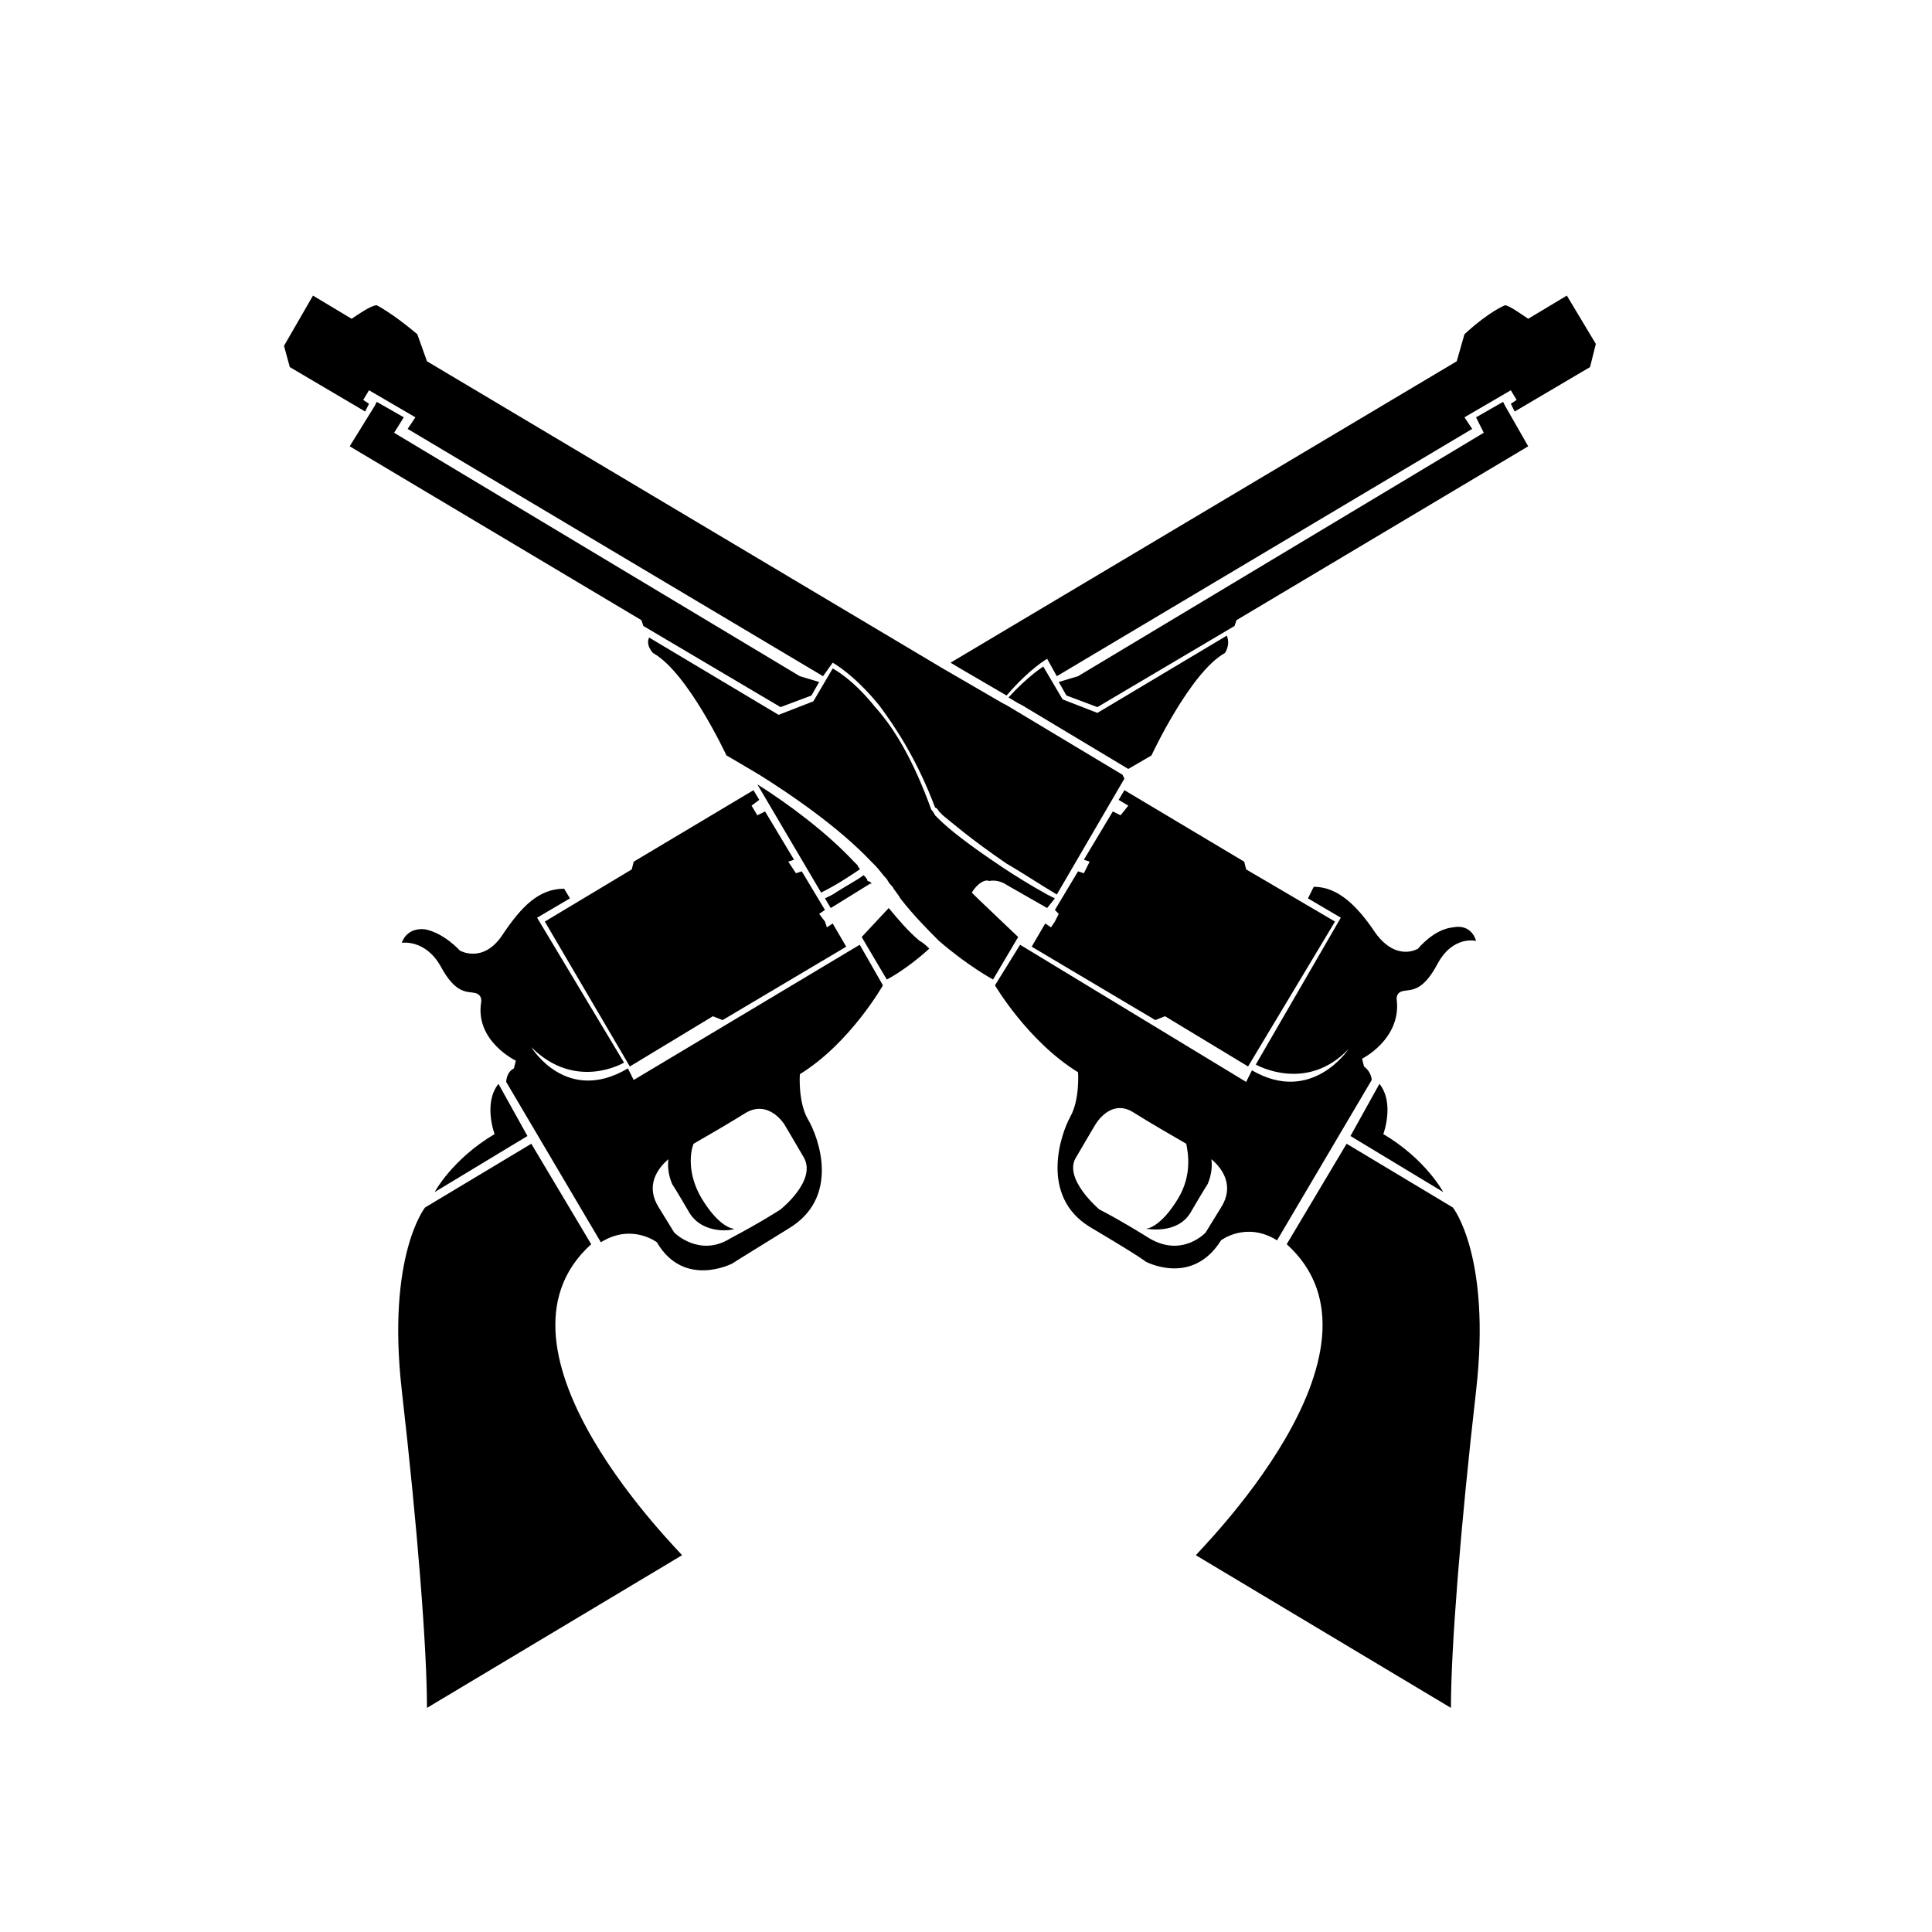
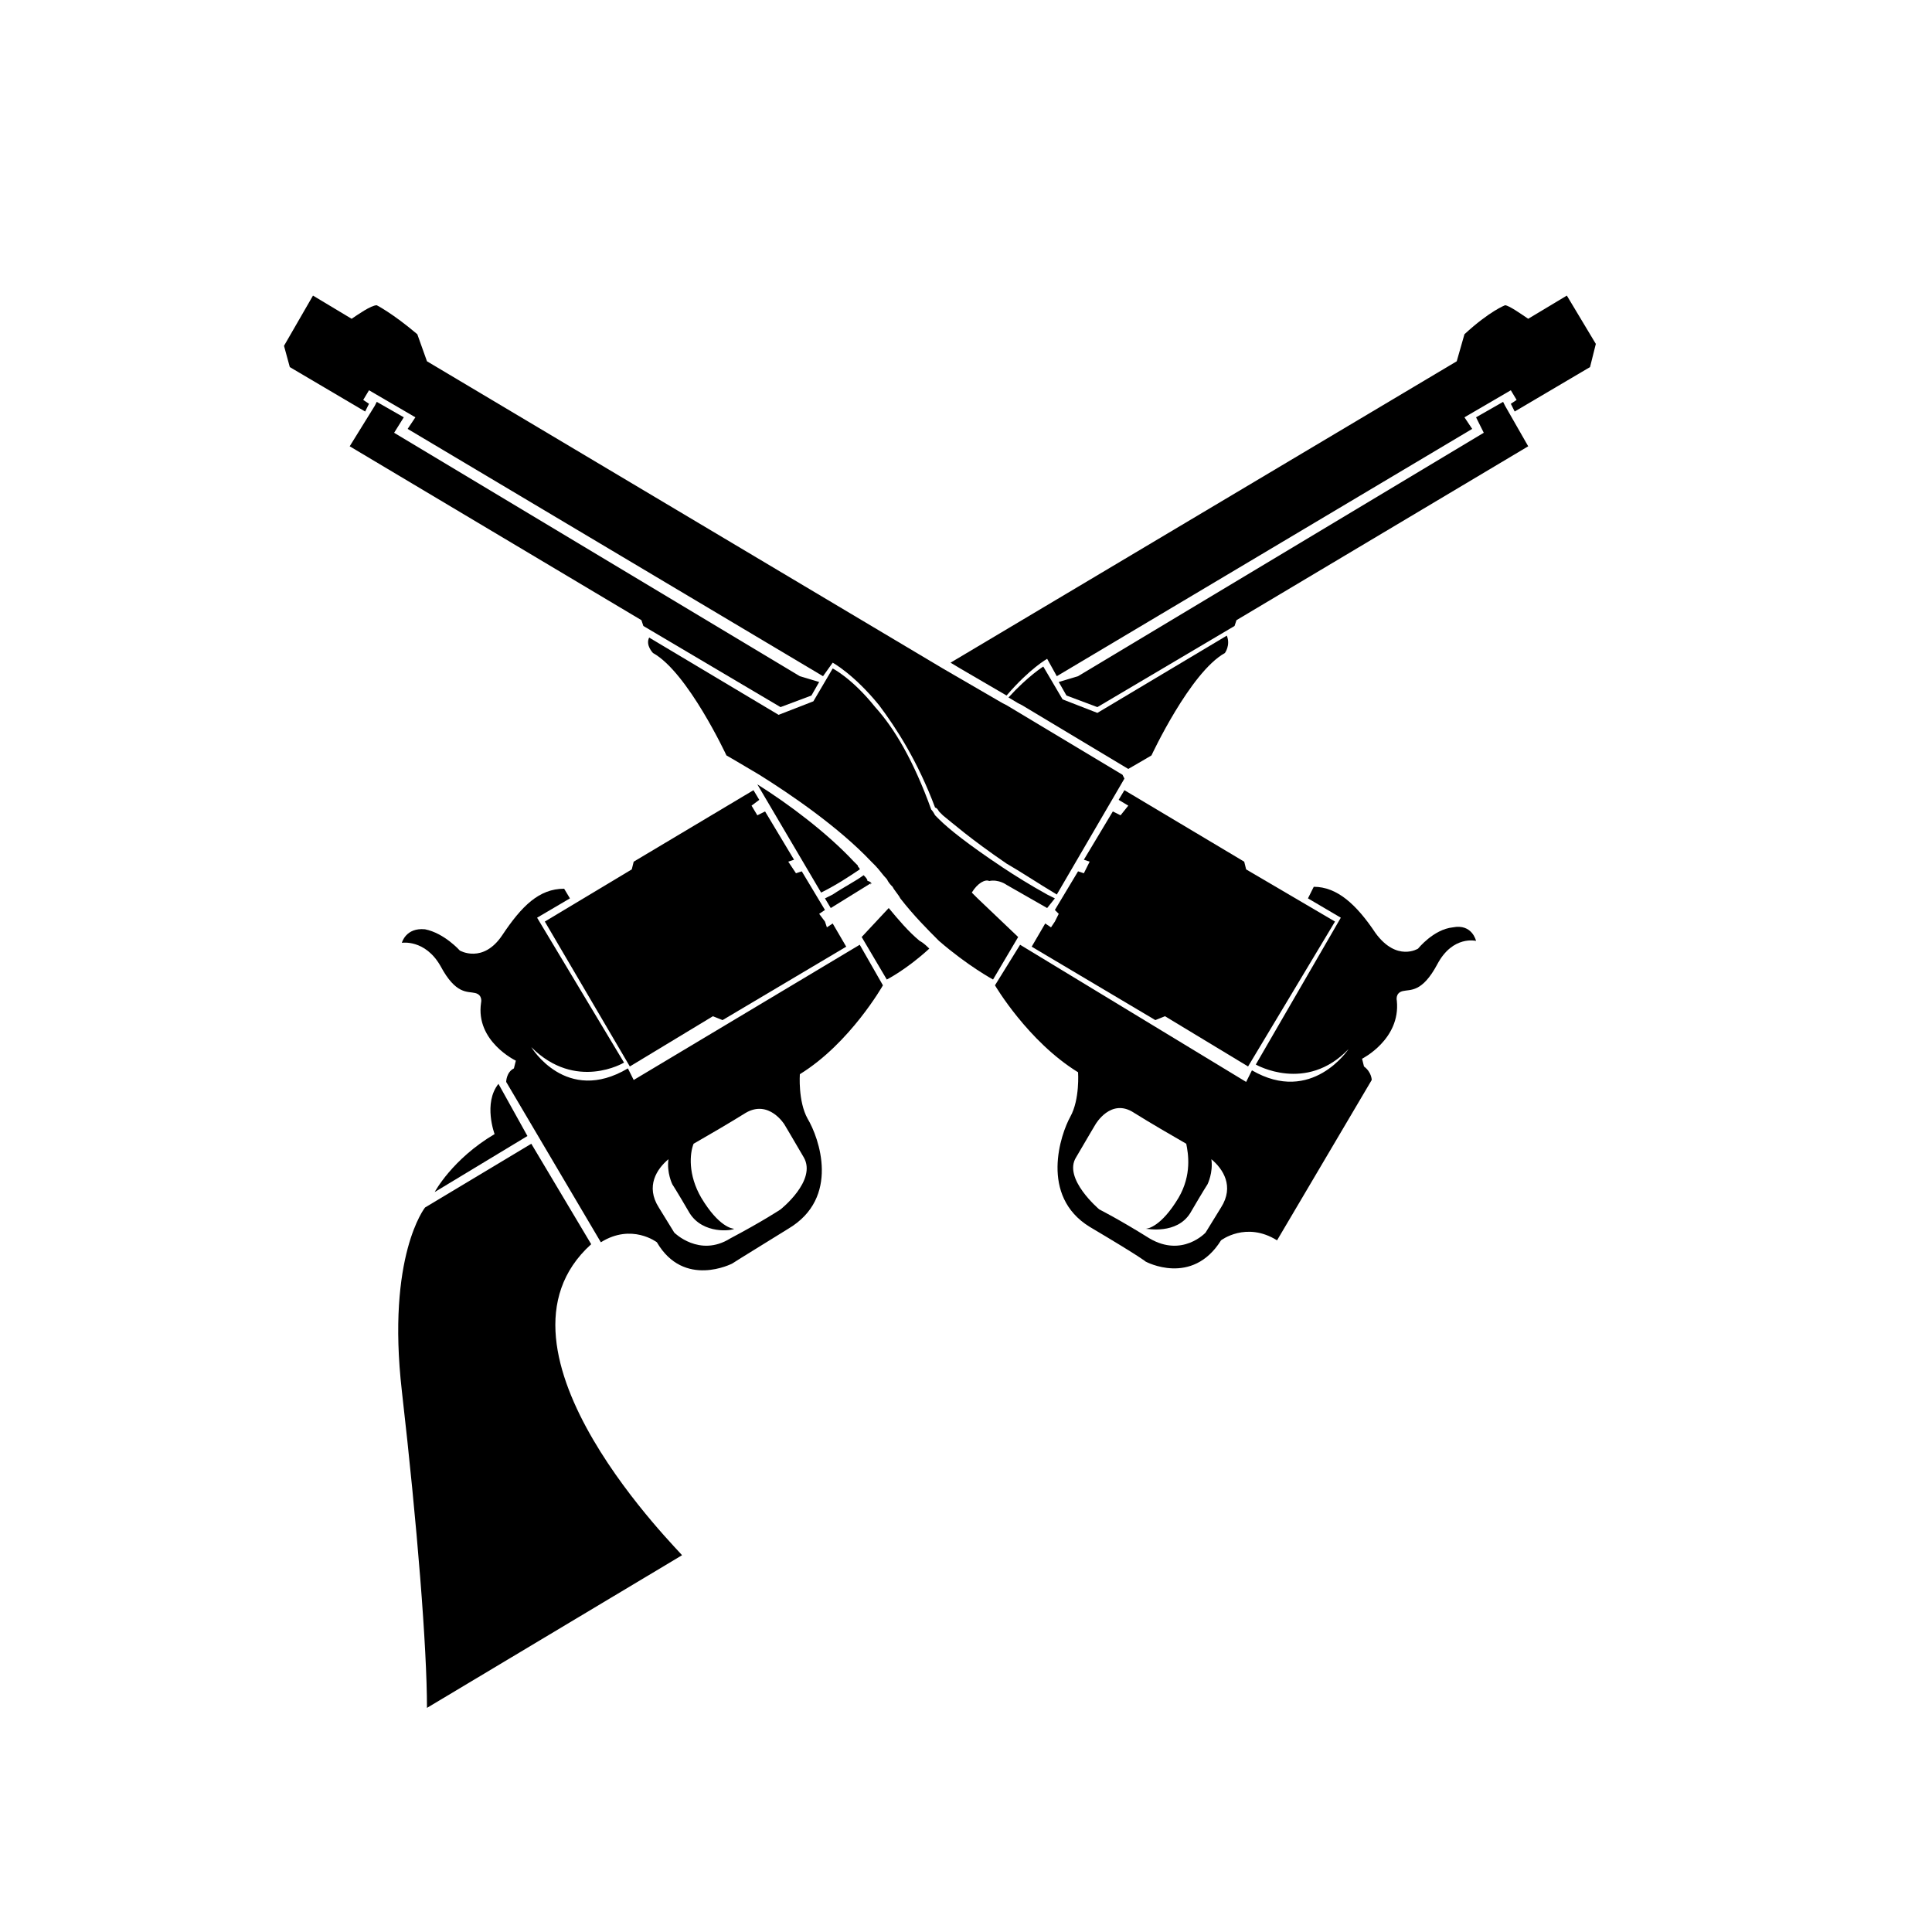
<svg xmlns="http://www.w3.org/2000/svg" version="1.1" x="0px" y="0px" viewBox="0 0 100 100" xml:space="preserve">
  <path d="M30.6,64.4l-3.1-5.2l-5.5,3.3c0,0-2,2.5-1.2,9.5c0.8,7,1.3,13.3,1.3,16.4l13.2-7.9C35.4,80.5,24.5,69.9,30.6,64.4z" />
  <path d="M27.3,58.8l-4.8,2.9c0,0,0.9-1.7,3.1-3c0,0-0.6-1.6,0.2-2.6L27.3,58.8z" />
  <path d="M32.8,55.9l-0.3-0.6c-3.2,1.9-5-1.1-5-1.1c2.3,2.3,4.8,0.8,4.8,0.8l-4.5-7.5l1.7-1L29.2,46c-1.3,0-2.2,0.9-3.2,2.4  c-1,1.5-2.2,0.8-2.2,0.8s-0.8-0.9-1.8-1.1c-1-0.1-1.2,0.7-1.2,0.7s1.2-0.2,2,1.2c0.8,1.5,1.4,1.3,1.8,1.4c0.4,0.1,0.3,0.5,0.3,0.5  c-0.3,2,1.8,3,1.8,3l-0.1,0.4c-0.4,0.2-0.4,0.7-0.4,0.7l4.9,8.3c1.6-1,2.9,0,2.9,0c1.4,2.4,3.9,1.1,3.9,1.1s0.3-0.2,2.9-1.8  c2.7-1.6,1.6-4.7,1-5.7c-0.5-0.9-0.4-2.3-0.4-2.3C44,54,45.7,51,45.7,51l-1.2-2.1L32.8,55.9z M41.6,59.9c0.7,1.2-1.2,2.7-1.2,2.7  s-0.9,0.6-2.6,1.5c-1.6,1-2.9-0.3-2.9-0.3l-0.8-1.3c-0.7-1.1-0.1-2,0.5-2.5c-0.1,0.7,0.2,1.3,0.2,1.3s0.2,0.3,0.9,1.5  c0.7,1.1,2.2,0.9,2.3,0.8c-0.1,0-0.8-0.1-1.7-1.6c-0.7-1.2-0.6-2.3-0.4-2.8c0.7-0.4,1.9-1.1,2.7-1.6c1.2-0.7,2,0.6,2,0.6  S40.9,58.7,41.6,59.9z" />
  <polygon points="28.2,47.7 32.7,45 32.8,44.6 39,40.9 39.3,41.4 38.9,41.7 39.2,42.2 39.6,42 41.1,44.5 40.8,44.6 41.2,45.2   41.5,45.1 42.7,47.1 42.4,47.3 42.7,47.7 42.8,48 43.1,47.8 43.8,49 37.4,52.8 36.9,52.6 32.6,55.2 " />
  <path d="M45.1,45.7C45.1,45.8,45,45.8,45.1,45.7L43,47l-0.3-0.5l0.4-0.2c0.6-0.4,1.2-0.7,1.6-1c0.1,0.1,0.2,0.2,0.2,0.3  C45,45.6,45.1,45.7,45.1,45.7z" />
  <path d="M48.1,49.1c-1.2,1.1-2.2,1.6-2.2,1.6l-1.3-2.2L46,47c0.5,0.6,1,1.2,1.6,1.7C47.8,48.8,48,49,48.1,49.1z" />
  <path d="M63.4,33.8c-1.8,1-3.8,5.3-3.8,5.3s-0.5,0.3-1.2,0.7l-5.5-3.3l-0.2-0.1l-0.5-0.3c1-1.1,1.8-1.6,1.8-1.6l1,1.7l1.8,0.7l6.7-4  C63.7,33.4,63.4,33.8,63.4,33.8z" />
  <path d="M44.5,45c-0.6,0.4-1.2,0.8-2,1.2l-3.3-5.6c1.6,1,3.6,2.5,5,4c0.1,0.1,0.1,0.1,0.2,0.2C44.4,44.9,44.5,44.9,44.5,45z" />
  <path d="M82.6,17.8L82.3,19l-3.9,2.3l-0.2-0.4l0.3-0.2l-0.3-0.5l-2.4,1.4l0.4,0.6L54.7,35l-0.5-0.9c0,0-0.9,0.5-2.1,1.9l-2.4-1.4  l-0.5-0.3l26.2-15.6l0.4-1.4c1.3-1.2,2.1-1.5,2.1-1.5c0.2,0,0.9,0.5,1.2,0.7l2-1.2L82.6,17.8z" />
  <polygon points="54.8,35.3 55.2,36 56.8,36.6 63.9,32.4 64,32.1 79.1,23.1 77.9,21 77.8,20.8 76.4,21.6 76.8,22.4 55.8,35 " />
-   <path d="M66.6,64.4l3.1-5.2l5.5,3.3c0,0,2,2.5,1.2,9.5c-0.8,7-1.3,13.3-1.3,16.4l-13.2-7.9C61.8,80.5,72.7,69.9,66.6,64.4z" />
-   <path d="M69.9,58.8l4.8,2.9c0,0-0.9-1.7-3.1-3c0,0,0.6-1.6-0.2-2.6L69.9,58.8z" />
  <path d="M52.8,48.9L51.5,51c0,0,1.7,2.9,4.3,4.5c0,0,0.1,1.4-0.4,2.3c-0.5,0.9-1.6,4.1,1,5.7c2.7,1.6,2.9,1.8,2.9,1.8  s2.4,1.3,3.9-1.1c0,0,1.3-1,2.9,0l4.9-8.3c0,0,0-0.4-0.4-0.7l-0.1-0.4c0,0,2-1,1.8-3c0,0-0.1-0.4,0.3-0.5c0.4-0.1,1,0.1,1.8-1.4  c0.8-1.5,2-1.2,2-1.2s-0.2-0.9-1.2-0.7c-1,0.1-1.8,1.1-1.8,1.1s-1.1,0.7-2.2-0.8c-1-1.5-2-2.4-3.2-2.4l-0.3,0.6l1.7,1L65,55.1  c0,0,2.6,1.5,4.8-0.8c0,0-1.9,2.9-5,1.1l-0.3,0.6L52.8,48.9z M56.7,58.2c0,0,0.8-1.4,2-0.6c0.8,0.5,2,1.2,2.7,1.6  c0.1,0.5,0.3,1.6-0.4,2.8c-0.9,1.5-1.6,1.6-1.7,1.6c0.1,0,1.6,0.3,2.3-0.8c0.7-1.2,0.9-1.5,0.9-1.5s0.3-0.6,0.2-1.3  c0.6,0.5,1.2,1.4,0.5,2.5l-0.8,1.3c0,0-1.2,1.3-2.9,0.3c-1.6-1-2.6-1.5-2.6-1.5s-1.9-1.6-1.2-2.7C56.4,58.7,56.7,58.2,56.7,58.2z" />
  <polygon points="69.1,47.7 64.5,45 64.4,44.6 58.2,40.9 57.9,41.4 58.4,41.7 58,42.2 57.6,42 56.1,44.5 56.4,44.6 56.1,45.2   55.8,45.1 54.6,47.1 54.8,47.3 54.6,47.7 54.4,48 54.1,47.8 53.4,49 59.8,52.8 60.3,52.6 64.6,55.2 " />
  <path d="M50.3,46.2l0.3,0.3l2.1,2l-1.3,2.2c0,0-1.3-0.7-2.8-2c-0.6-0.6-1.3-1.3-2-2.2c-0.1-0.2-0.3-0.4-0.4-0.6  c-0.1-0.1-0.2-0.2-0.3-0.4c-0.2-0.2-0.4-0.5-0.6-0.7c-0.1-0.1-0.1-0.1-0.2-0.2c-1.7-1.8-4.2-3.5-5.8-4.5c-1-0.6-1.7-1-1.7-1  s-2-4.3-3.8-5.3c0,0-0.4-0.4-0.2-0.8l6.7,4l1.8-0.7l1-1.7c0,0,1,0.5,2.2,2c1,1.1,2,2.8,2.9,5.3c0,0,0.1,0.1,0.2,0.3  c0,0,0.1,0.1,0.2,0.2c0.5,0.5,1.5,1.3,3.3,2.5c0.6,0.4,1.4,0.9,2.3,1.4l0.4,0.2L54.2,47l-2.1-1.2c0,0-0.4-0.3-0.9-0.2  C51,45.5,50.6,45.7,50.3,46.2z" />
  <path d="M58.2,40.3l-3.5,6c-1-0.6-1.9-1.2-2.6-1.6c-1.9-1.3-2.8-2.1-3.3-2.5c-0.1-0.1-0.1-0.1-0.2-0.2c-0.1-0.2-0.2-0.2-0.2-0.2  c-0.9-2.4-2-4.1-2.9-5.3c-1.3-1.6-2.4-2.2-2.4-2.2L42.6,35L21.1,22.2l0.4-0.6l-2.4-1.4l-0.3,0.5l0.3,0.2l-0.2,0.4L15,19l-0.3-1.1  l1.5-2.6l2,1.2c0.3-0.2,1-0.7,1.3-0.7c0,0,0.8,0.4,2.1,1.5l0.5,1.4l26.7,15.9l3.1,1.8l0.2,0.1l6,3.6L58.2,40.3z" />
  <polygon points="42.4,35.3 42,36 40.4,36.6 33.3,32.4 33.2,32.1 18.1,23.1 19.4,21 19.5,20.8 20.9,21.6 20.4,22.4 41.4,35 " />
</svg>